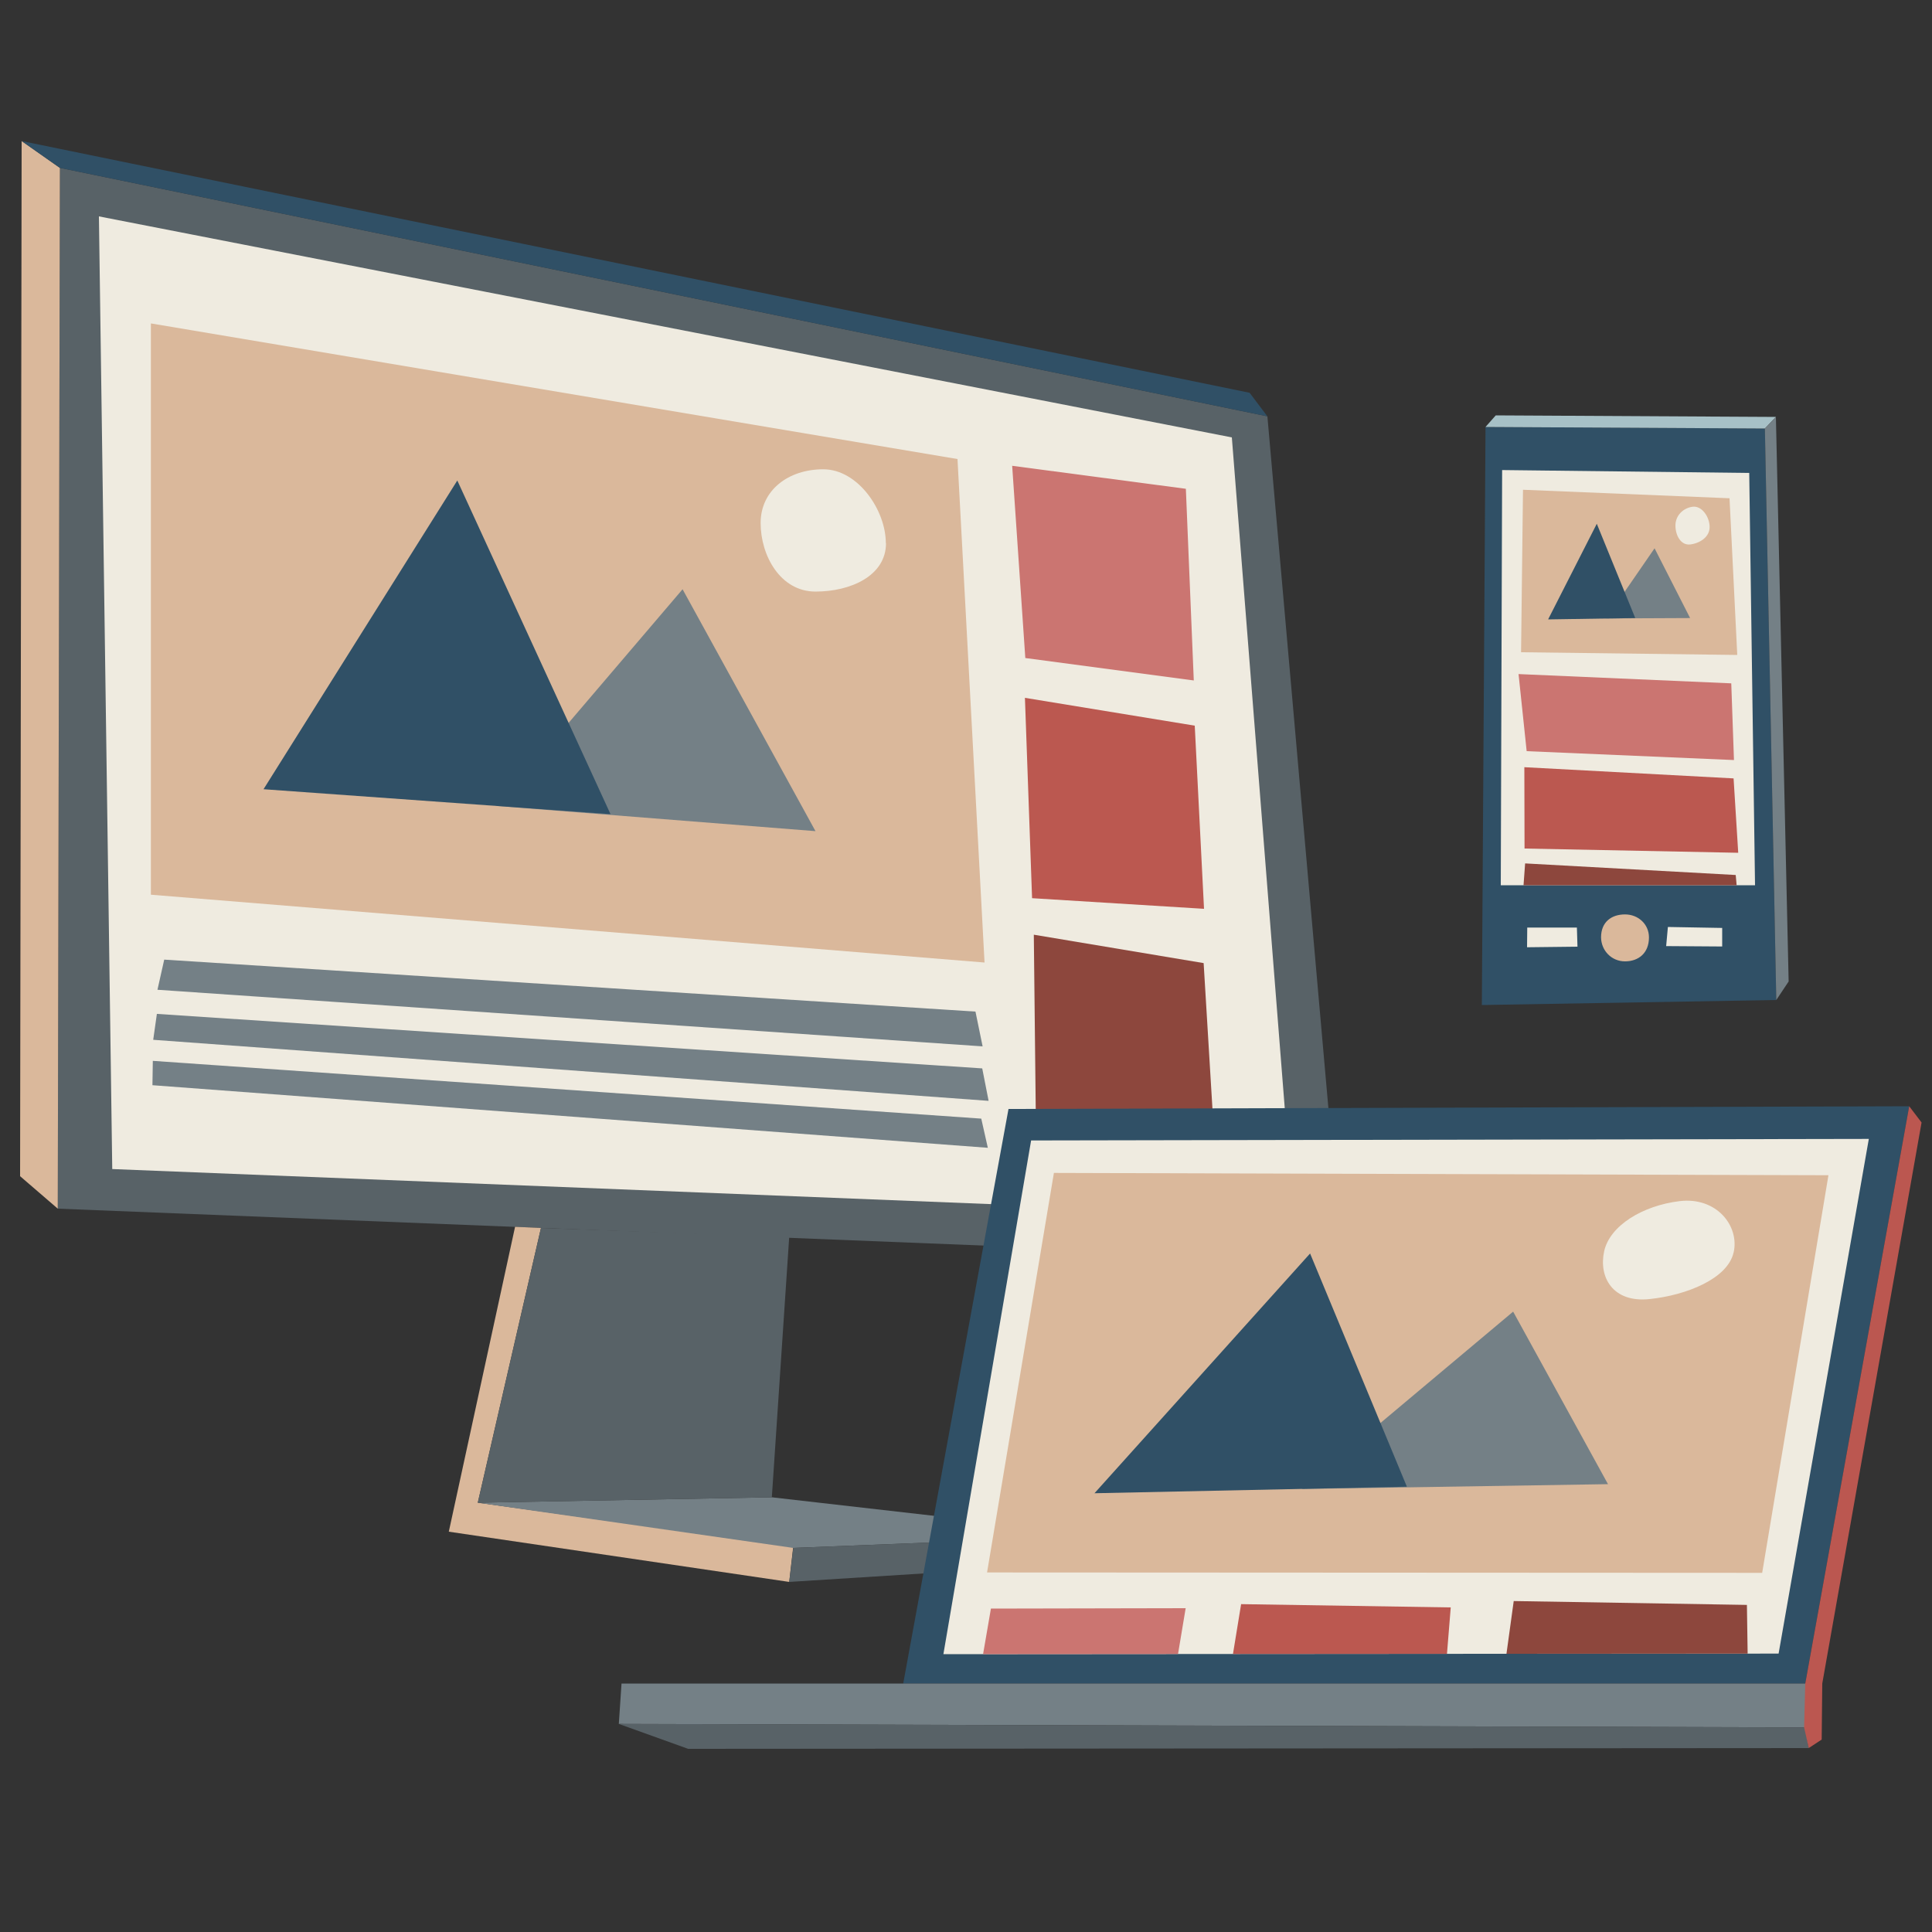
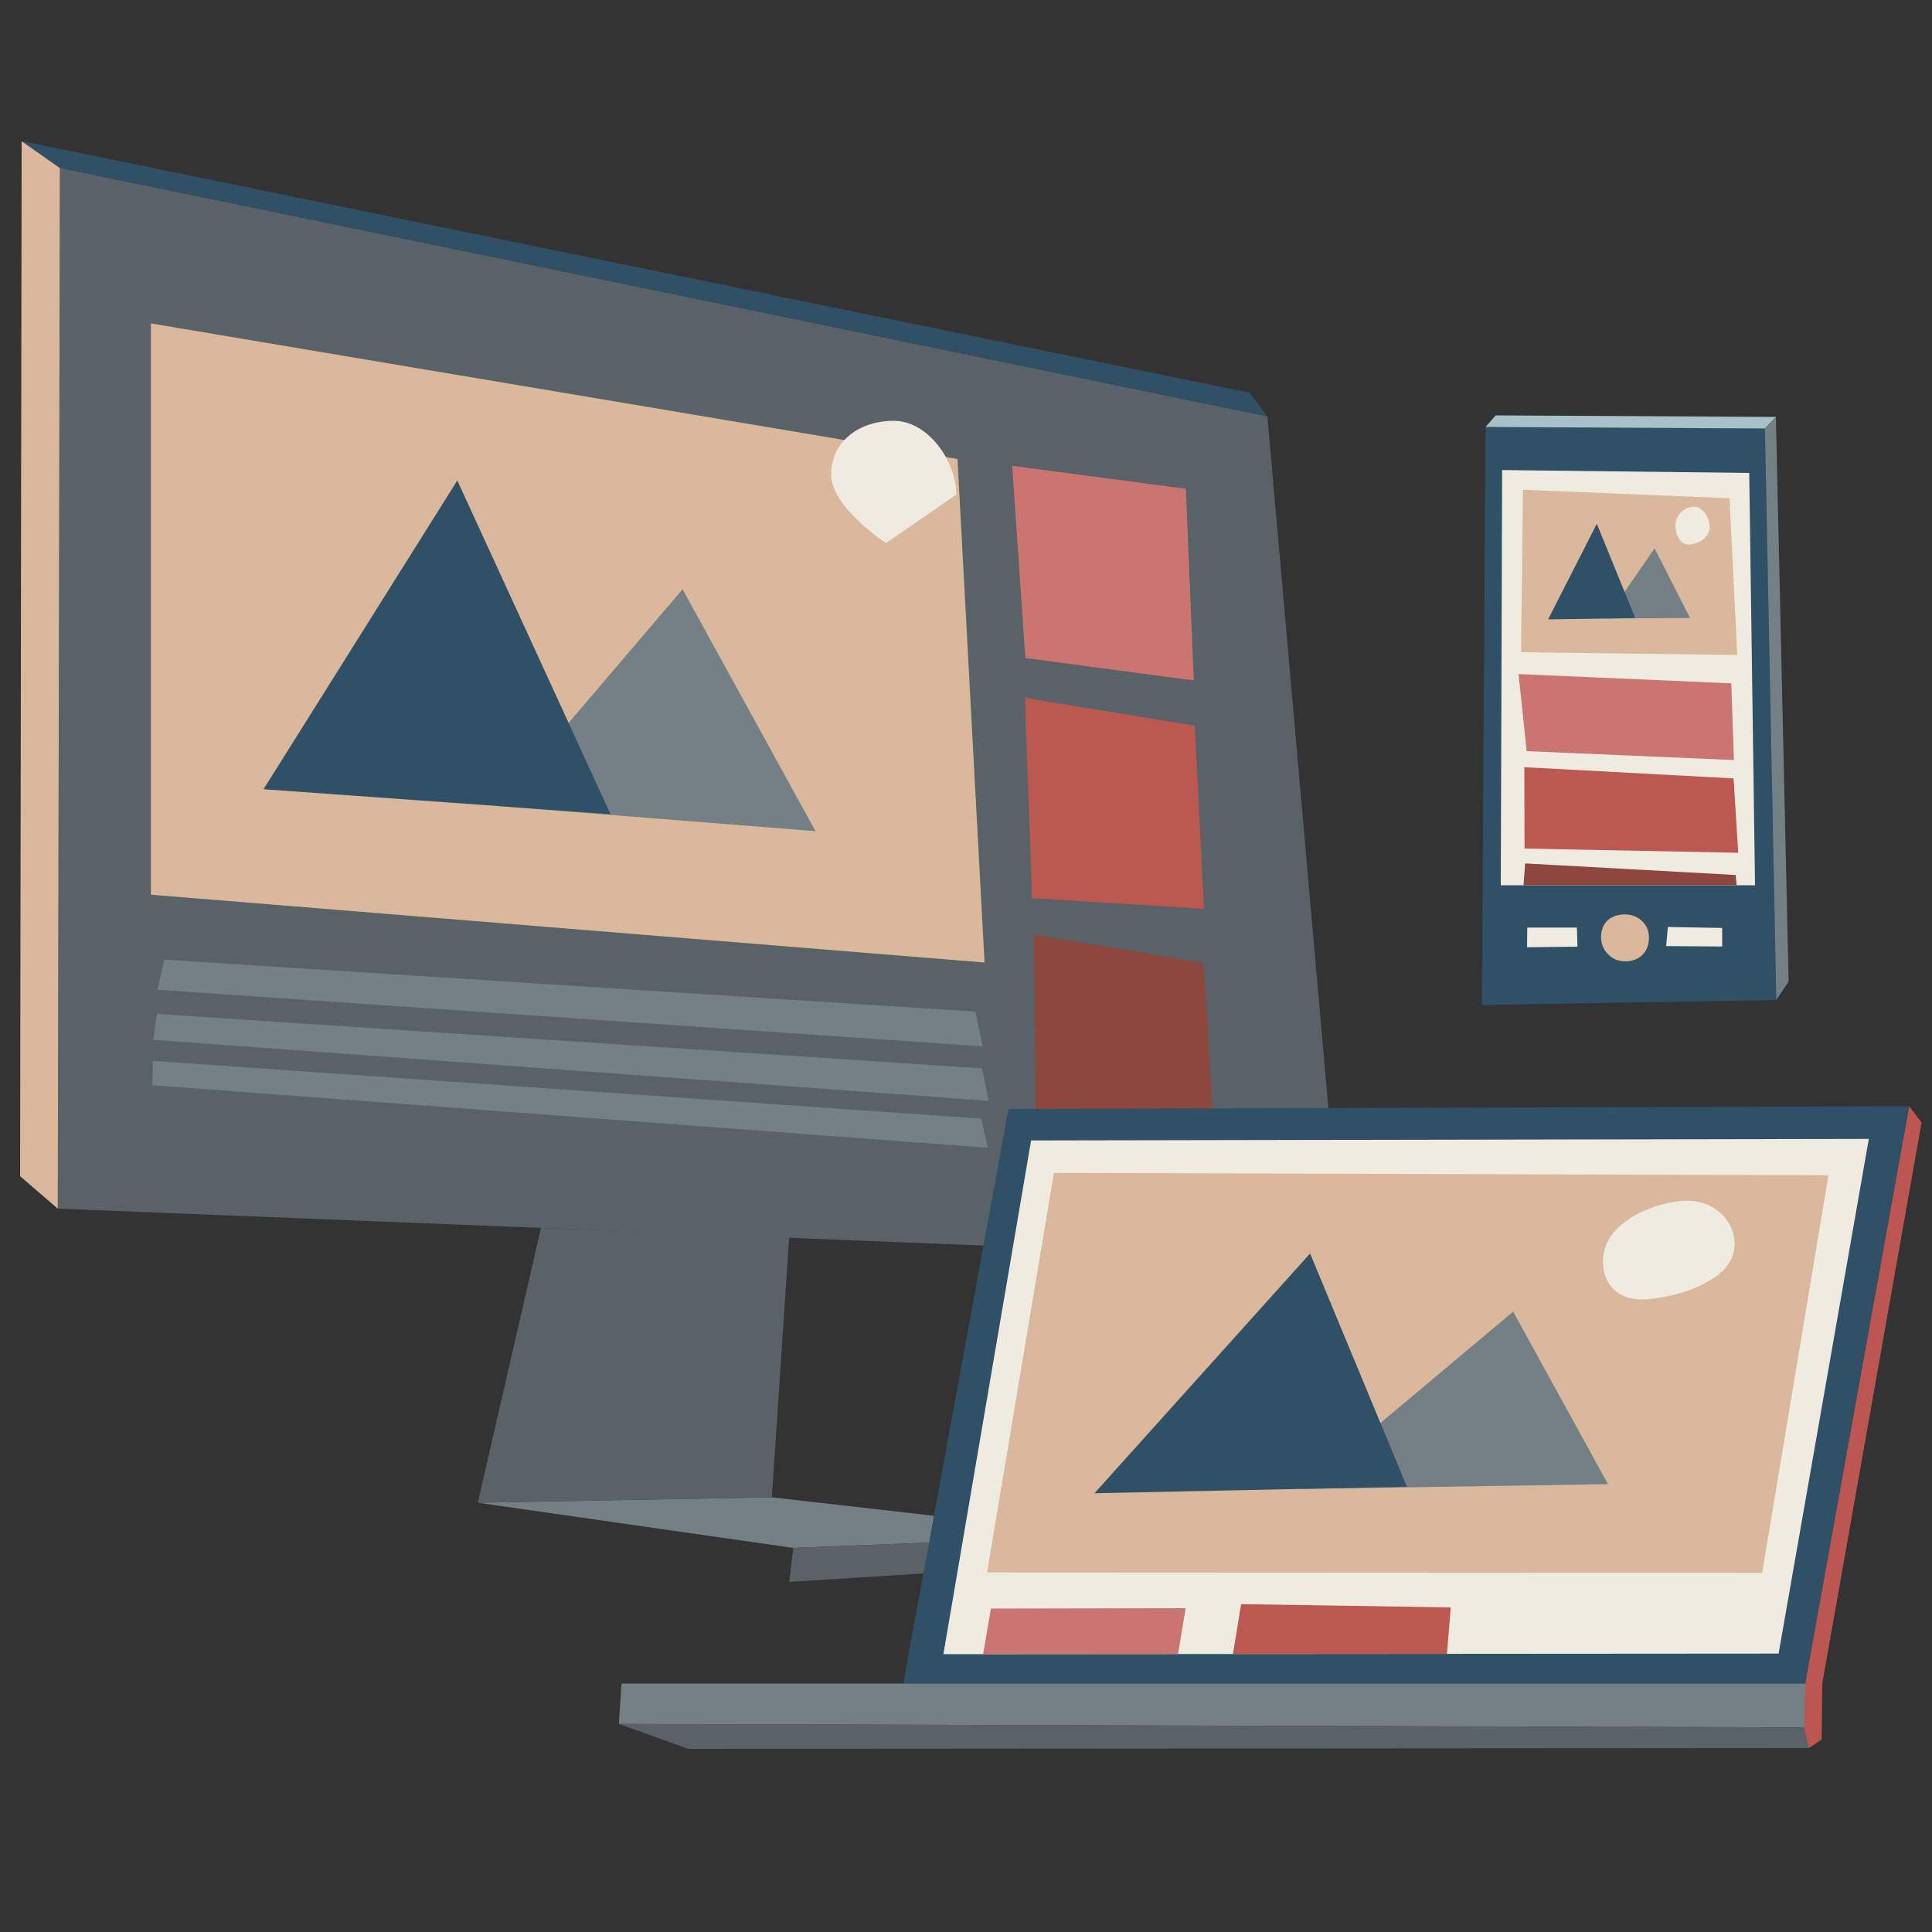
<svg xmlns="http://www.w3.org/2000/svg" id="Layer_1" viewBox="0 0 100 100">
  <rect x="0" y="0" width="100" height="100" fill="#333333" stroke="none" />
  <defs>
    <clipPath id="clippath">
      <polygon points="53.37 59.03 96.73 58.95 92.06 85.59 48.83 85.62 53.37 59.03" fill="none" />
    </clipPath>
    <clipPath id="clippath-1">
      <polygon points="77.75 24.33 90.54 24.48 90.84 45.82 77.68 45.82 77.75 24.33" fill="none" />
    </clipPath>
  </defs>
  <polygon points="3.1 8.69 65.6 21.55 69.45 65.21 2.99 62.56 3.1 8.69" fill="#586267" />
  <polygon points="1.12 7.3 3.1 8.69 2.99 62.56 1.04 60.88 1.12 7.3" fill="#dab89b" />
  <polygon points="64.68 20.33 1.12 7.3 3.1 8.69 65.6 21.55 64.68 20.33" fill="#305066" />
-   <polygon points="5.12 11.2 63.76 22.64 66.94 62.95 5.81 60.51 5.12 11.2" fill="#efebe0" />
-   <polygon points="26.66 63.5 23.23 79.28 40.85 81.88 41.06 80.04 24.73 77.78 28 63.56 26.66 63.5" fill="#dab89b" />
  <polygon points="39.95 77.5 24.73 77.78 41.06 80.12 57.28 79.48 39.95 77.5" fill="#748086" />
  <polygon points="40.85 64.02 39.95 77.5 24.73 77.78 28 63.56 40.85 64.02" fill="#586267" />
  <polygon points="40.85 81.88 57.32 80.84 57.28 79.48 41.06 80.12 40.85 81.88" fill="#586267" />
  <polygon points="7.81 16.74 49.56 23.76 50.96 49.82 7.81 46.31 7.81 16.74" fill="#dab89b" />
  <polygon points="35.33 30.5 42.21 43.02 25.76 41.72 35.33 30.5" fill="#748086" />
  <polygon points="13.64 40.85 23.67 24.87 31.6 42.14 13.64 40.85" fill="#305066" />
  <polygon points="8.5 49.67 50.49 52.36 50.86 54.16 8.15 51.23 8.5 49.67" fill="#748086" />
  <polygon points="8.12 52.48 50.84 55.3 51.17 56.98 7.93 53.82 8.12 52.48" fill="#748086" />
  <polygon points="7.91 54.91 50.79 57.9 51.13 59.41 7.89 56.17 7.91 54.91" fill="#748086" />
-   <path d="M45.86,28.11c0,1.7-1.84,2.51-3.65,2.51s-2.84-1.85-2.84-3.55,1.44-2.78,3.24-2.78,3.24,2.12,3.24,3.82h0Z" fill="#efebe0" />
+   <path d="M45.86,28.11s-2.84-1.85-2.84-3.55,1.44-2.78,3.24-2.78,3.24,2.12,3.24,3.82h0Z" fill="#efebe0" />
  <polygon points="61.79 35.22 53.07 34.06 52.39 24.11 61.38 25.3 61.79 35.22" fill="#cb7571" />
  <polygon points="62.32 47.04 53.42 46.49 53.05 36.12 61.84 37.56 62.32 47.04" fill="#bb5850" />
  <polygon points="62.88 59.43 53.62 58.39 53.51 48.38 62.3 49.85 62.88 59.43" fill="#8d473d" />
  <polygon points="46.75 87.14 52.2 57.4 98.82 57.26 93.44 87.14 46.75 87.14" fill="#305066" />
  <polygon points="53.37 59.03 96.73 58.95 92.06 85.59 48.83 85.62 53.37 59.03" fill="#efebe0" />
  <polygon points="53.85 87.14 32.17 87.14 32.03 89.23 93.42 89.41 93.47 87.14 53.85 87.14" fill="#748086" />
  <polygon points="32.03 89.23 35.62 90.52 93.62 90.48 93.42 89.41 32.03 89.23" fill="#586267" />
  <polygon points="93.62 90.48 94.29 90.04 94.32 87.14 99.46 58.1 98.82 57.26 93.44 87.14 93.38 89.41 93.62 90.48" fill="#bb5750" />
  <polygon points="54.55 60.71 94.64 60.83 91.21 81.41 51.09 81.39 54.55 60.71" fill="#dab89b" />
  <polygon points="78.32 67.89 83.23 76.82 67.38 77.07 78.32 67.89" fill="#748086" />
  <polygon points="56.65 77.29 67.81 64.88 72.82 76.95 56.65 77.29" fill="#305066" />
  <path d="M89.73,64.83c-.31,1.36-2.44,2.21-4.35,2.41s-2.64-1.14-2.35-2.47,1.99-2.37,3.91-2.6,3.11,1.3,2.79,2.67h0Z" fill="#efebe0" />
  <g clip-path="url(#clippath)">
    <polygon points="60.22 90.13 50.15 89.88 51.29 83.26 61.37 83.24 60.22 90.13" fill="#cb7571" />
    <polygon points="74.53 90.11 63.05 90.31 64.24 83.03 75.09 83.2 74.53 90.11" fill="#bb5850" />
-     <polygon points="90.53 90.45 77.33 90.28 78.35 82.87 90.42 83.07 90.53 90.45" fill="#8d473d" />
  </g>
  <polygon points="76.89 22.1 91.35 22.18 91.94 51.76 76.7 52.02 76.89 22.1" fill="#305066" />
  <polygon points="77.75 24.33 90.54 24.48 90.84 45.82 77.68 45.82 77.75 24.33" fill="#efebe0" />
  <polygon points="79.2 48.01 81.62 48.01 81.65 49 79.04 49.03 79.05 48.01 79.2 48.01" fill="#efebe0" />
  <polygon points="86.33 47.98 89.14 48.03 89.14 48.99 86.24 48.97 86.33 47.98" fill="#efebe0" />
  <path d="M85.35,48.52c0,.82-.55,1.24-1.24,1.24s-1.23-.55-1.24-1.24c0-.81.55-1.19,1.24-1.19s1.24.51,1.24,1.19Z" fill="#dab89b" />
  <polygon points="77.42 21.5 91.92 21.58 91.35 22.18 76.89 22.1 77.42 21.5" fill="#a7c1c7" />
  <polygon points="92.58 50.8 91.94 51.76 91.35 22.18 91.92 21.58 92.58 50.8" fill="#748086" />
  <polygon points="78.83 25.35 89.52 25.79 89.92 33.9 78.73 33.76 78.83 25.35" fill="#dab89b" />
  <polygon points="85.64 28.38 87.48 31.99 83.14 32.01 85.64 28.38" fill="#748086" />
  <polygon points="80.13 32.06 82.65 27.11 84.64 31.99 80.13 32.06" fill="#305066" />
  <path d="M88.49,27.28c0,.52-.51.84-1,.9s-.77-.47-.77-.98.39-.9.88-.97.89.53.89,1.05h0Z" fill="#efebe0" />
  <g clip-path="url(#clippath-1)">
    <polygon points="89.75 39.34 79.02 38.88 78.6 34.89 89.61 35.37 89.75 39.34" fill="#cb7571" />
    <polygon points="89.97 44.14 78.91 43.92 78.9 39.71 89.73 40.29 89.97 44.14" fill="#bb5850" />
    <polygon points="90.2 49.24 78.64 48.81 78.94 44.69 89.84 45.29 90.2 49.24" fill="#8d473d" />
  </g>
</svg>